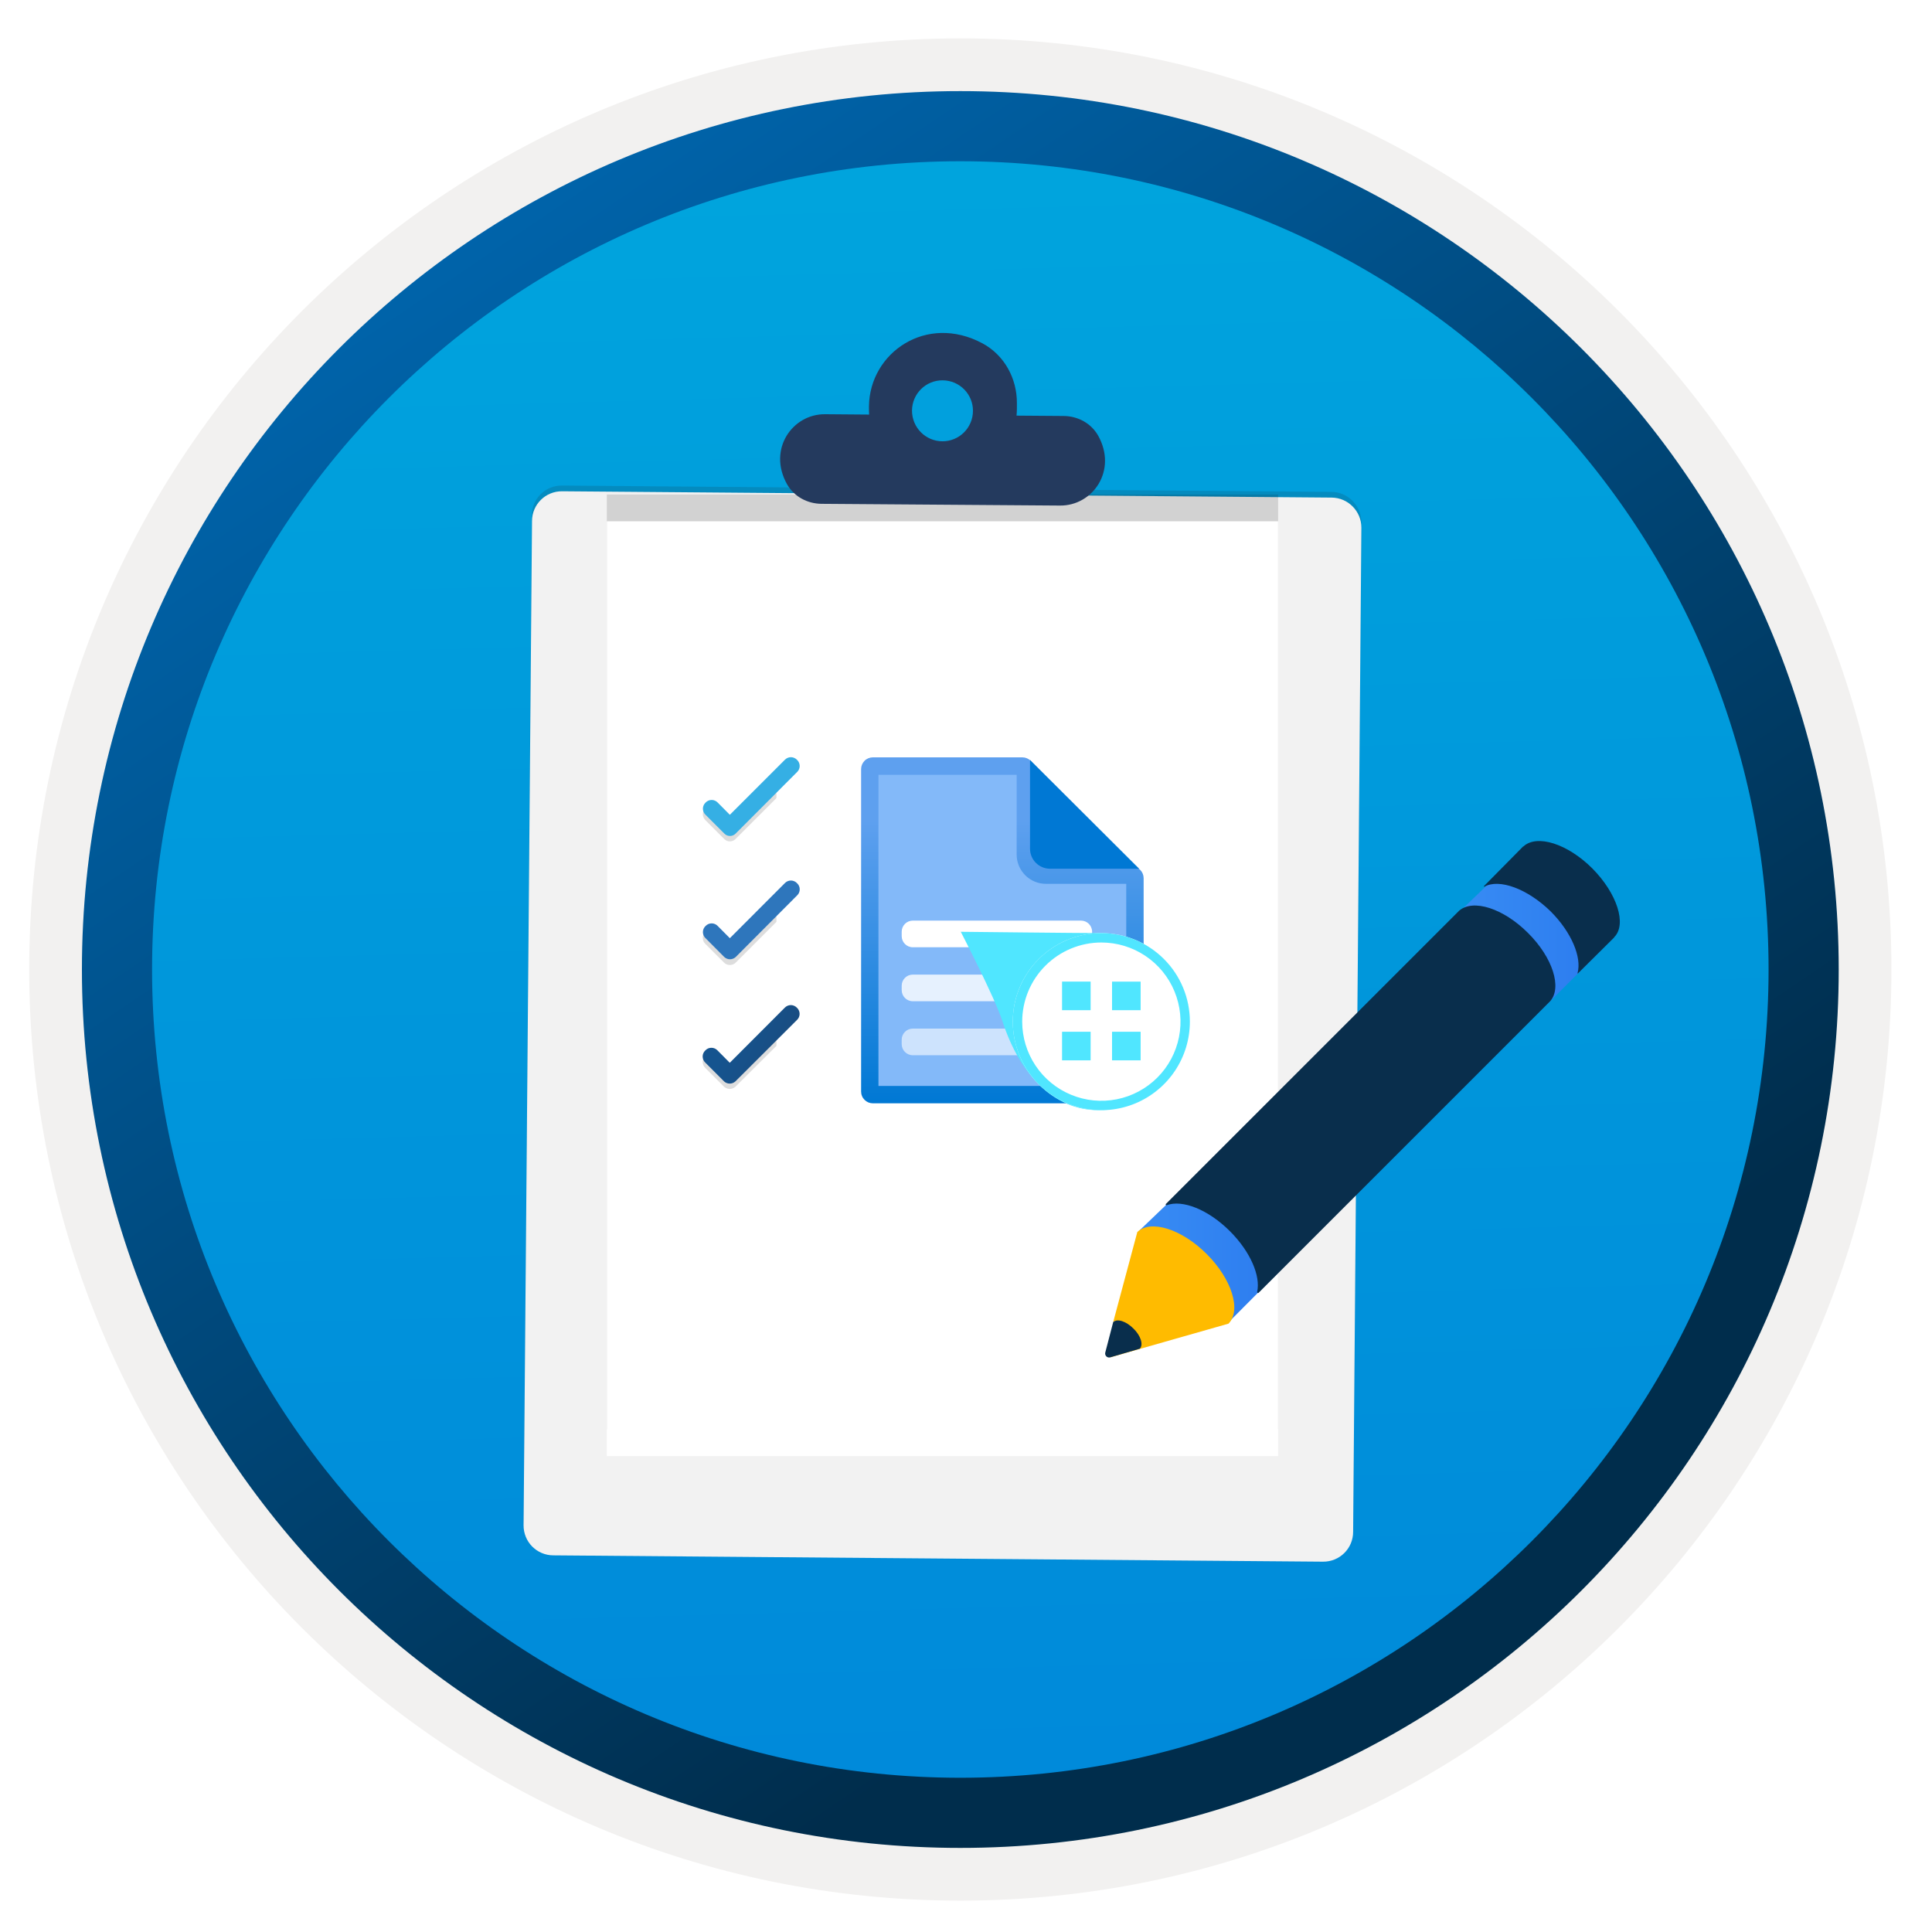
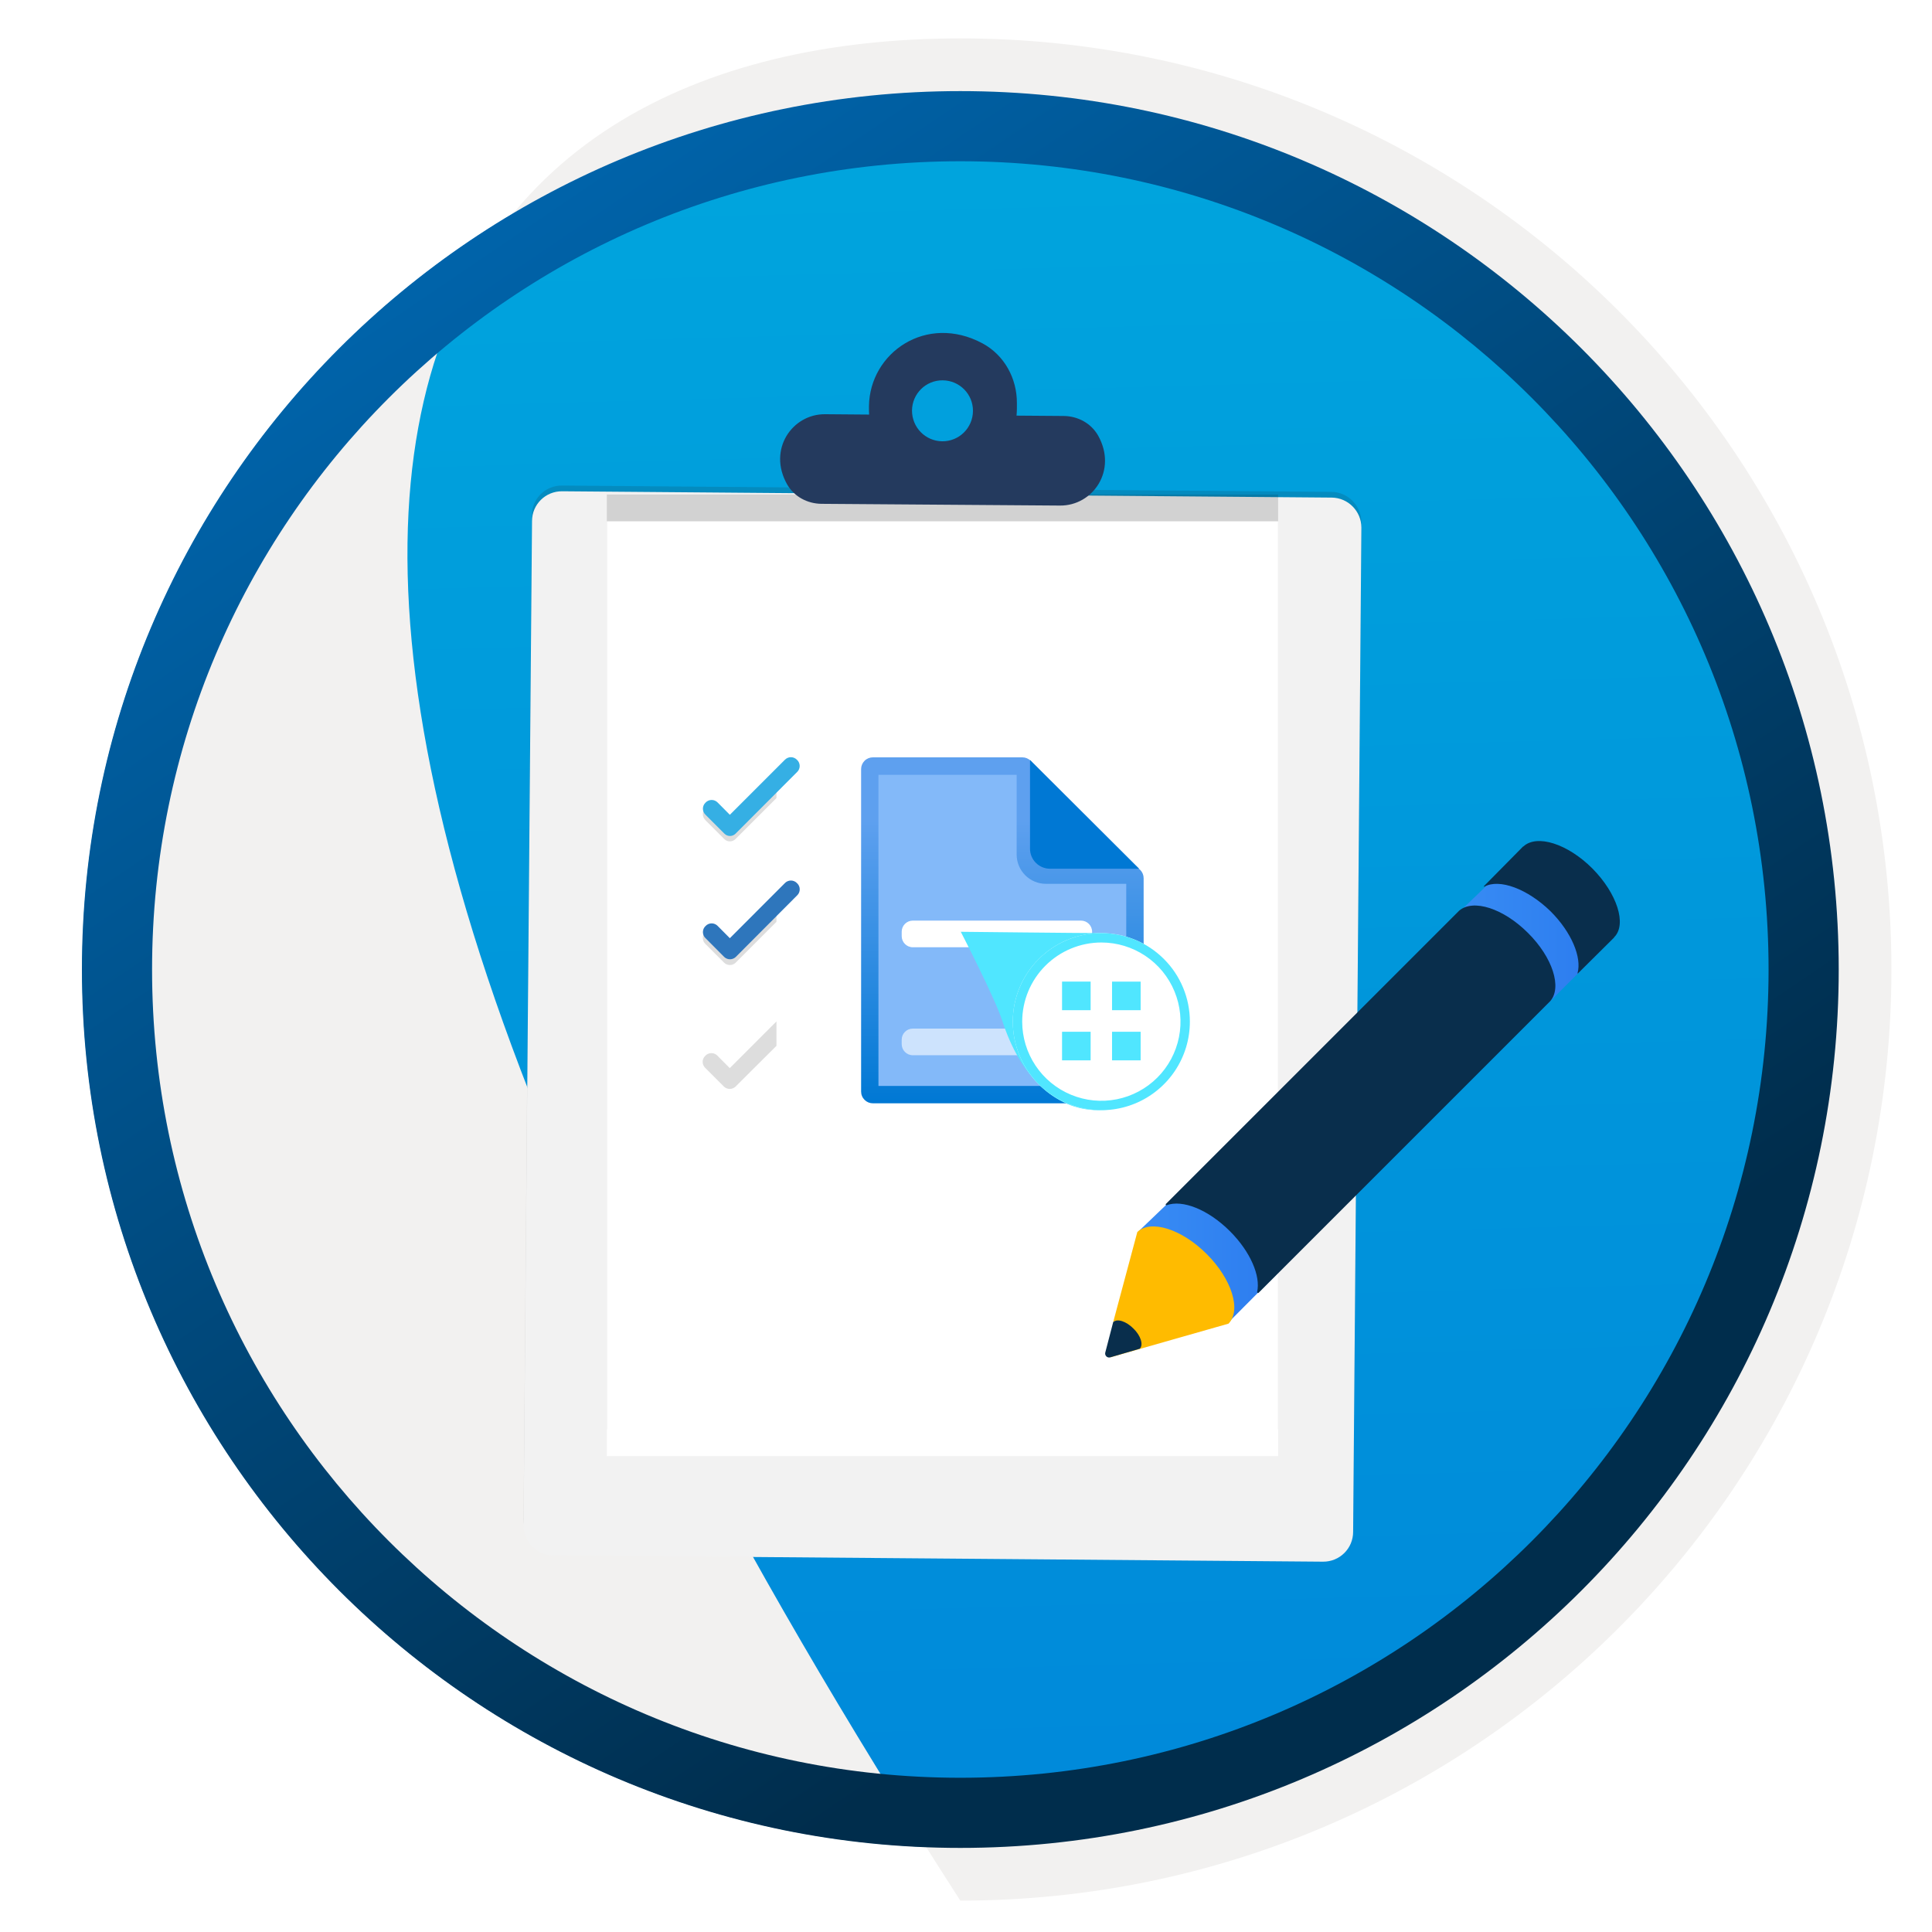
<svg xmlns="http://www.w3.org/2000/svg" width="103" height="103" viewBox="0 0 103 103" fill="none">
  <path d="M51.197 98.497C25.347 98.497 4.387 77.547 4.387 51.687C4.387 25.827 25.347 4.877 51.197 4.877C77.047 4.877 98.007 25.837 98.007 51.687C98.007 77.537 77.047 98.497 51.197 98.497Z" fill="url(#paint0_linear_1002_856)" />
-   <path fill-rule="evenodd" clip-rule="evenodd" d="M97.097 51.687C97.097 77.037 76.547 97.587 51.197 97.587C25.847 97.587 5.297 77.037 5.297 51.687C5.297 26.337 25.847 5.787 51.197 5.787C76.547 5.787 97.097 26.337 97.097 51.687ZM51.197 2.047C78.617 2.047 100.837 24.267 100.837 51.687C100.837 79.107 78.607 101.327 51.197 101.327C23.777 101.327 1.557 79.097 1.557 51.687C1.557 24.267 23.777 2.047 51.197 2.047Z" fill="#F2F1F0" />
+   <path fill-rule="evenodd" clip-rule="evenodd" d="M97.097 51.687C97.097 77.037 76.547 97.587 51.197 97.587C25.847 97.587 5.297 77.037 5.297 51.687C5.297 26.337 25.847 5.787 51.197 5.787C76.547 5.787 97.097 26.337 97.097 51.687ZM51.197 2.047C78.617 2.047 100.837 24.267 100.837 51.687C100.837 79.107 78.607 101.327 51.197 101.327C1.557 24.267 23.777 2.047 51.197 2.047Z" fill="#F2F1F0" />
  <path fill-rule="evenodd" clip-rule="evenodd" d="M94.287 51.687C94.287 75.487 74.997 94.777 51.197 94.777C27.397 94.777 8.107 75.487 8.107 51.687C8.107 27.887 27.397 8.597 51.197 8.597C74.997 8.597 94.287 27.887 94.287 51.687ZM51.197 4.857C77.057 4.857 98.027 25.827 98.027 51.687C98.027 77.547 77.057 98.517 51.197 98.517C25.337 98.517 4.367 77.547 4.367 51.687C4.367 25.827 25.327 4.857 51.197 4.857Z" fill="url(#paint1_linear_1002_856)" />
  <path opacity="0.15" d="M70.987 26.223L29.964 25.886C29.075 25.877 28.353 26.588 28.353 27.478L27.913 81.014C27.904 81.904 28.616 82.625 29.505 82.625L70.528 82.962C71.418 82.972 72.139 82.26 72.139 81.37L72.579 27.834C72.57 26.954 71.858 26.233 70.987 26.223Z" fill="#1F1D20" />
  <g filter="url(#filter0_d_1002_856)">
    <path d="M70.996 24.528L29.974 24.191C29.084 24.181 28.363 24.893 28.363 25.783L27.913 79.309C27.904 80.199 28.616 80.92 29.505 80.92L70.528 81.257C71.418 81.267 72.139 80.555 72.139 79.665L72.579 26.13C72.579 25.259 71.877 24.537 70.996 24.528Z" fill="#F2F2F2" />
  </g>
  <path opacity="0.15" d="M68.14 26.364H32.352V76.2H68.14V26.364Z" fill="#1F1D20" />
  <g filter="url(#filter1_d_1002_856)">
    <path d="M68.14 25.792H32.352V75.628H68.14V25.792Z" fill="white" />
  </g>
  <path fill-rule="evenodd" clip-rule="evenodd" d="M52.386 18.309C53.548 18.936 54.222 20.182 54.213 21.493V21.811C54.213 21.933 54.203 22.036 54.194 22.158L56.714 22.177C57.463 22.186 58.165 22.561 58.54 23.216C59.589 25.08 58.259 26.972 56.508 26.953L43.789 26.86C43.039 26.85 42.337 26.476 41.962 25.82C40.913 23.956 42.243 22.064 43.995 22.083L46.336 22.102C46.327 21.989 46.327 21.877 46.327 21.755V21.652C46.364 18.805 49.389 16.698 52.386 18.309Z" fill="#243A5E" />
  <path d="M50.232 23.526C51.131 23.535 51.862 22.814 51.871 21.915C51.88 21.016 51.159 20.285 50.26 20.276C49.361 20.266 48.63 20.988 48.621 21.887C48.621 22.786 49.333 23.516 50.232 23.526Z" fill="#01A0DD" />
  <path opacity="0.15" d="M38.906 43.723L38.26 43.078C38.219 43.033 38.168 42.998 38.112 42.974C38.056 42.949 37.996 42.937 37.935 42.937C37.874 42.937 37.814 42.949 37.758 42.974C37.702 42.998 37.652 43.033 37.61 43.078C37.566 43.119 37.53 43.17 37.506 43.226C37.482 43.282 37.469 43.342 37.469 43.403C37.469 43.464 37.482 43.524 37.506 43.58C37.53 43.636 37.566 43.686 37.61 43.728L38.612 44.73C38.651 44.77 38.698 44.802 38.749 44.824C38.801 44.846 38.857 44.857 38.913 44.857C38.969 44.857 39.024 44.846 39.076 44.824C39.128 44.802 39.174 44.77 39.213 44.73L41.395 42.548V41.239L38.906 43.723Z" fill="#1F1D20" />
  <path opacity="0.15" d="M38.906 50.325L38.26 49.675C38.219 49.63 38.168 49.595 38.112 49.571C38.056 49.546 37.996 49.534 37.935 49.534C37.874 49.534 37.814 49.546 37.758 49.571C37.702 49.595 37.652 49.63 37.61 49.675C37.565 49.717 37.529 49.767 37.504 49.824C37.48 49.88 37.467 49.941 37.467 50.002C37.467 50.064 37.48 50.124 37.504 50.181C37.529 50.237 37.565 50.288 37.61 50.329L38.612 51.331C38.694 51.406 38.801 51.448 38.913 51.448C39.024 51.448 39.131 51.406 39.213 51.331L41.395 49.145V47.84L38.906 50.325Z" fill="#1F1D20" />
  <path opacity="0.15" d="M38.906 56.945L38.252 56.286C38.21 56.241 38.16 56.206 38.104 56.181C38.048 56.157 37.987 56.145 37.926 56.145C37.866 56.145 37.805 56.157 37.749 56.181C37.693 56.206 37.643 56.241 37.602 56.286C37.557 56.327 37.522 56.378 37.497 56.434C37.473 56.489 37.46 56.55 37.46 56.611C37.46 56.672 37.473 56.732 37.497 56.788C37.522 56.844 37.557 56.894 37.602 56.936L38.603 57.938C38.685 58.013 38.793 58.054 38.904 58.054C39.015 58.054 39.122 58.013 39.205 57.938L41.395 55.756V54.455L38.906 56.945Z" fill="#1F1D20" />
  <path d="M42.491 40.509C42.449 40.465 42.399 40.429 42.343 40.405C42.287 40.38 42.227 40.368 42.166 40.368C42.105 40.368 42.044 40.38 41.988 40.405C41.932 40.429 41.882 40.465 41.84 40.509L38.91 43.439L38.265 42.789C38.223 42.744 38.173 42.709 38.117 42.685C38.061 42.66 38.001 42.648 37.94 42.648C37.879 42.648 37.818 42.66 37.763 42.685C37.707 42.709 37.656 42.744 37.615 42.789C37.57 42.831 37.535 42.881 37.51 42.937C37.486 42.993 37.474 43.053 37.474 43.114C37.474 43.175 37.486 43.235 37.51 43.291C37.535 43.347 37.57 43.397 37.615 43.439L38.617 44.441C38.656 44.481 38.702 44.513 38.754 44.535C38.806 44.557 38.861 44.568 38.917 44.568C38.973 44.568 39.029 44.557 39.08 44.535C39.132 44.513 39.179 44.481 39.218 44.441L42.495 41.159C42.539 41.117 42.574 41.067 42.598 41.011C42.622 40.954 42.634 40.894 42.634 40.833C42.633 40.772 42.62 40.712 42.596 40.656C42.571 40.6 42.535 40.55 42.491 40.509Z" fill="#35AFE4" />
  <path d="M42.491 47.084C42.449 47.039 42.399 47.004 42.343 46.98C42.287 46.955 42.227 46.943 42.166 46.943C42.105 46.943 42.044 46.955 41.988 46.98C41.932 47.004 41.882 47.039 41.84 47.084L38.91 50.018L38.265 49.368C38.223 49.324 38.173 49.288 38.117 49.264C38.061 49.24 38.001 49.227 37.94 49.227C37.879 49.227 37.818 49.24 37.763 49.264C37.707 49.288 37.656 49.324 37.615 49.368C37.57 49.41 37.535 49.46 37.51 49.516C37.486 49.572 37.474 49.632 37.474 49.693C37.474 49.754 37.486 49.814 37.51 49.87C37.535 49.926 37.57 49.977 37.615 50.018L38.617 51.025C38.699 51.1 38.806 51.141 38.917 51.141C39.028 51.141 39.136 51.1 39.218 51.025L42.495 47.738C42.54 47.696 42.576 47.645 42.6 47.589C42.624 47.532 42.637 47.471 42.636 47.41C42.636 47.349 42.623 47.288 42.598 47.232C42.572 47.175 42.536 47.125 42.491 47.084Z" fill="#2E76BC" />
-   <path d="M42.486 53.725C42.445 53.681 42.394 53.645 42.338 53.621C42.282 53.597 42.222 53.584 42.161 53.584C42.1 53.584 42.04 53.597 41.984 53.621C41.928 53.645 41.878 53.681 41.836 53.725L38.906 56.66L38.252 56.001C38.21 55.956 38.16 55.921 38.104 55.896C38.048 55.872 37.987 55.86 37.926 55.86C37.866 55.86 37.805 55.872 37.749 55.896C37.693 55.921 37.643 55.956 37.602 56.001C37.557 56.042 37.522 56.093 37.497 56.148C37.473 56.204 37.46 56.265 37.46 56.326C37.46 56.386 37.473 56.447 37.497 56.503C37.522 56.559 37.557 56.609 37.602 56.651L38.603 57.653C38.685 57.728 38.793 57.769 38.904 57.769C39.015 57.769 39.122 57.728 39.205 57.653L42.486 54.38C42.532 54.338 42.568 54.287 42.592 54.231C42.617 54.175 42.63 54.114 42.63 54.052C42.63 53.991 42.617 53.93 42.592 53.874C42.568 53.817 42.532 53.767 42.486 53.725Z" fill="url(#paint2_linear_1002_856)" />
  <path d="M79.496 46.983L77.587 48.823L82.304 53.717L85.153 50.868L84.226 46.601L79.496 46.983Z" fill="url(#paint3_linear_1002_856)" />
  <path d="M62.592 63.832L60.684 65.659L65.455 70.539L68.195 67.785L67.281 63.505L62.592 63.832Z" fill="url(#paint4_linear_1002_856)" />
  <path d="M84.894 46.301C83.572 44.979 81.936 44.461 81.213 45.129H81.2L79.114 47.242C79.1 47.255 79.114 47.283 79.141 47.269C79.932 46.833 81.431 47.378 82.672 48.591C83.79 49.709 84.335 51.045 84.103 51.877C84.103 51.904 84.117 51.918 84.13 51.89L86.039 49.995L86.052 49.982C86.052 49.982 86.052 49.982 86.052 49.968L86.066 49.955C86.734 49.273 86.216 47.637 84.894 46.301Z" fill="#092E4C" />
  <path d="M81.459 49.736C80.15 48.428 78.541 47.91 77.792 48.55L62.156 64.186C62.128 64.214 62.156 64.268 62.196 64.255C63.028 63.941 64.405 64.473 65.577 65.645C66.668 66.736 67.213 68.031 67.022 68.876C67.008 68.917 67.077 68.958 67.104 68.917L82.645 53.376C83.285 52.654 82.781 51.045 81.459 49.736Z" fill="#092E4C" />
  <path d="M64.337 66.859C62.987 65.509 61.337 65.005 60.629 65.686V65.7L59.347 70.485C59.552 70.28 59.674 70.648 60.056 71.03C60.451 71.412 60.301 71.344 60.097 71.548L59.184 72.366L65.495 70.567C66.191 69.858 65.672 68.195 64.337 66.859Z" fill="#FFBB00" />
  <path d="M60.424 70.826C60.043 70.444 59.566 70.28 59.347 70.485L58.925 72.107C58.884 72.27 59.034 72.407 59.184 72.366L60.765 71.903C60.97 71.698 60.82 71.207 60.424 70.826Z" fill="#092E4C" />
  <path d="M54.487 40.513H46.635C46.471 40.514 46.313 40.579 46.197 40.696C46.081 40.812 46.016 40.97 46.016 41.134V58.064C46.016 58.228 46.081 58.386 46.197 58.502C46.313 58.619 46.471 58.684 46.635 58.684H60.243C60.407 58.684 60.565 58.619 60.681 58.502C60.797 58.386 60.862 58.228 60.862 58.064V46.86C60.862 46.696 60.797 46.538 60.681 46.421C60.565 46.305 60.407 46.239 60.243 46.239H55.726C55.562 46.239 55.404 46.173 55.288 46.057C55.172 45.941 55.106 45.783 55.106 45.618V41.134C55.106 41.053 55.091 40.972 55.059 40.897C55.028 40.821 54.983 40.753 54.925 40.695C54.868 40.638 54.799 40.592 54.724 40.561C54.649 40.529 54.568 40.513 54.487 40.513V40.513Z" fill="#83B9F9" />
  <path d="M54.2 41.306V45.559C54.201 45.972 54.365 46.369 54.657 46.661C54.949 46.954 55.345 47.118 55.759 47.119H60.043V57.894H46.833V41.306H54.2ZM54.501 40.376H46.535C46.369 40.376 46.209 40.442 46.092 40.559C45.974 40.677 45.908 40.836 45.908 41.003V58.193C45.908 58.276 45.924 58.357 45.956 58.433C45.987 58.51 46.034 58.579 46.092 58.637C46.15 58.695 46.219 58.741 46.295 58.773C46.371 58.804 46.453 58.82 46.535 58.82H60.343C60.51 58.82 60.669 58.754 60.787 58.637C60.904 58.519 60.97 58.36 60.97 58.193V46.818C60.97 46.652 60.904 46.492 60.787 46.375C60.669 46.257 60.51 46.191 60.343 46.191H55.759C55.592 46.191 55.433 46.125 55.315 46.008C55.198 45.89 55.132 45.73 55.132 45.564V41.003C55.132 40.836 55.066 40.677 54.948 40.559C54.83 40.442 54.671 40.376 54.505 40.376H54.501Z" fill="url(#paint5_linear_1002_856)" />
  <path d="M60.732 46.314L54.913 40.513V45.24C54.911 45.523 55.022 45.795 55.221 45.997C55.42 46.198 55.691 46.312 55.974 46.314H60.732Z" fill="#0078D4" />
  <path d="M57.63 49.08H48.665C48.338 49.08 48.072 49.345 48.072 49.672V49.908C48.072 50.236 48.338 50.501 48.665 50.501H57.63C57.957 50.501 58.223 50.236 58.223 49.908V49.672C58.223 49.345 57.957 49.08 57.63 49.08Z" fill="white" />
-   <path opacity="0.8" d="M57.63 51.958H48.665C48.338 51.958 48.072 52.223 48.072 52.55V52.786C48.072 53.114 48.338 53.379 48.665 53.379H57.63C57.957 53.379 58.223 53.114 58.223 52.786V52.55C58.223 52.223 57.957 51.958 57.63 51.958Z" fill="white" />
  <path opacity="0.6" d="M57.63 54.837H48.665C48.338 54.837 48.072 55.102 48.072 55.429V55.665C48.072 55.993 48.338 56.258 48.665 56.258H57.63C57.957 56.258 58.223 55.993 58.223 55.665V55.429C58.223 55.102 57.957 54.837 57.63 54.837Z" fill="white" />
  <path d="M58.548 58.963C56.378 58.963 54.594 57.291 53.652 54.365C53.042 52.843 52.353 51.354 51.59 49.904C52.969 49.918 57.792 49.969 58.715 49.969C60.922 49.969 62.633 52.607 62.633 54.881C62.63 55.964 62.199 57.001 61.434 57.766C60.668 58.531 59.63 58.962 58.548 58.963V58.963Z" fill="#50E6FF" />
  <path d="M51.954 50.131C53.672 50.149 57.864 50.193 58.714 50.193C60.796 50.193 62.409 52.711 62.409 54.877C62.409 55.903 62.002 56.886 61.277 57.611C60.552 58.337 59.568 58.744 58.543 58.744C56.477 58.744 54.769 57.124 53.858 54.3C53.297 52.877 52.662 51.486 51.954 50.131M51.222 49.676C51.222 49.676 53.039 53.194 53.439 54.431C54.357 57.278 56.168 59.186 58.548 59.186C59.691 59.186 60.786 58.732 61.594 57.924C62.403 57.116 62.856 56.02 62.856 54.877C62.856 52.498 61.096 49.746 58.715 49.746C57.636 49.746 51.222 49.676 51.222 49.676Z" fill="#50E6FF" />
  <path d="M58.715 59.186C61.321 59.186 63.434 57.073 63.434 54.467C63.434 51.86 61.321 49.747 58.715 49.747C56.108 49.747 53.996 51.86 53.996 54.467C53.996 57.073 56.108 59.186 58.715 59.186Z" fill="white" />
  <path d="M58.715 50.247C59.55 50.247 60.366 50.494 61.06 50.958C61.754 51.421 62.295 52.08 62.614 52.851C62.934 53.622 63.018 54.471 62.855 55.289C62.692 56.108 62.291 56.86 61.7 57.45C61.11 58.04 60.358 58.442 59.54 58.605C58.721 58.768 57.873 58.685 57.102 58.365C56.33 58.046 55.671 57.505 55.208 56.811C54.744 56.117 54.496 55.301 54.496 54.467C54.497 53.348 54.942 52.275 55.733 51.484C56.524 50.693 57.596 50.248 58.715 50.247M58.715 49.746C57.781 49.746 56.869 50.023 56.093 50.542C55.316 51.06 54.711 51.798 54.354 52.66C53.997 53.523 53.903 54.472 54.085 55.388C54.267 56.303 54.717 57.144 55.377 57.804C56.037 58.465 56.879 58.914 57.794 59.096C58.71 59.279 59.659 59.185 60.522 58.828C61.384 58.47 62.121 57.865 62.64 57.089C63.159 56.313 63.435 55.4 63.435 54.467C63.436 53.847 63.314 53.233 63.076 52.66C62.839 52.087 62.492 51.567 62.053 51.129C61.615 50.69 61.094 50.342 60.522 50.105C59.949 49.868 59.335 49.746 58.715 49.746V49.746Z" fill="#50E6FF" />
  <path d="M58.144 53.856H56.621V52.331H58.144V53.856ZM60.81 52.333H59.286V53.856H60.81V52.333ZM58.144 55.006H56.621V56.53H58.144V55.006ZM60.81 55.006H59.286V56.53H60.81V55.006Z" fill="#50E6FF" />
  <defs>
    <filter id="filter0_d_1002_856" x="23.913" y="22.191" width="52.666" height="65.067" filterUnits="userSpaceOnUse" color-interpolation-filters="sRGB">
      <feFlood flood-opacity="0" result="BackgroundImageFix" />
      <feColorMatrix in="SourceAlpha" type="matrix" values="0 0 0 0 0 0 0 0 0 0 0 0 0 0 0 0 0 0 127 0" result="hardAlpha" />
      <feOffset dy="2" />
      <feGaussianBlur stdDeviation="2" />
      <feComposite in2="hardAlpha" operator="out" />
      <feColorMatrix type="matrix" values="0 0 0 0 0 0 0 0 0 0 0 0 0 0 0 0 0 0 0.25 0" />
      <feBlend mode="normal" in2="BackgroundImageFix" result="effect1_dropShadow_1002_856" />
      <feBlend mode="normal" in="SourceGraphic" in2="effect1_dropShadow_1002_856" result="shape" />
    </filter>
    <filter id="filter1_d_1002_856" x="28.352" y="23.792" width="43.787" height="57.836" filterUnits="userSpaceOnUse" color-interpolation-filters="sRGB">
      <feFlood flood-opacity="0" result="BackgroundImageFix" />
      <feColorMatrix in="SourceAlpha" type="matrix" values="0 0 0 0 0 0 0 0 0 0 0 0 0 0 0 0 0 0 127 0" result="hardAlpha" />
      <feOffset dy="2" />
      <feGaussianBlur stdDeviation="2" />
      <feComposite in2="hardAlpha" operator="out" />
      <feColorMatrix type="matrix" values="0 0 0 0 0 0 0 0 0 0 0 0 0 0 0 0 0 0 0.25 0" />
      <feBlend mode="normal" in2="BackgroundImageFix" result="effect1_dropShadow_1002_856" />
      <feBlend mode="normal" in="SourceGraphic" in2="effect1_dropShadow_1002_856" result="shape" />
    </filter>
    <linearGradient id="paint0_linear_1002_856" x1="49.423" y1="-13.102" x2="53.405" y2="132.668" gradientUnits="userSpaceOnUse">
      <stop stop-color="#00ABDE" />
      <stop offset="1" stop-color="#007ED8" />
    </linearGradient>
    <linearGradient id="paint1_linear_1002_856" x1="2.628" y1="-19.936" x2="98.155" y2="120.946" gradientUnits="userSpaceOnUse">
      <stop stop-color="#007ED8" />
      <stop offset="0.707" stop-color="#002D4C" />
    </linearGradient>
    <linearGradient id="paint2_linear_1002_856" x1="39.053" y1="54.959" x2="61.029" y2="65.717" gradientUnits="userSpaceOnUse">
      <stop stop-color="#15548F" />
      <stop offset="0.42" stop-color="#243A5E" />
      <stop offset="0.97" stop-color="#1A2C45" />
    </linearGradient>
    <linearGradient id="paint3_linear_1002_856" x1="77.59" y1="50.161" x2="85.149" y2="50.161" gradientUnits="userSpaceOnUse">
      <stop stop-color="#388CF4" />
      <stop offset="1" stop-color="#2C7CEF" />
    </linearGradient>
    <linearGradient id="paint4_linear_1002_856" x1="60.684" y1="67.018" x2="68.195" y2="67.018" gradientUnits="userSpaceOnUse">
      <stop stop-color="#388CF4" />
      <stop offset="1" stop-color="#2C7CEF" />
    </linearGradient>
    <linearGradient id="paint5_linear_1002_856" x1="53.44" y1="58.824" x2="53.44" y2="40.376" gradientUnits="userSpaceOnUse">
      <stop stop-color="#0078D4" />
      <stop offset="0.817" stop-color="#5EA0EF" />
    </linearGradient>
  </defs>
</svg>